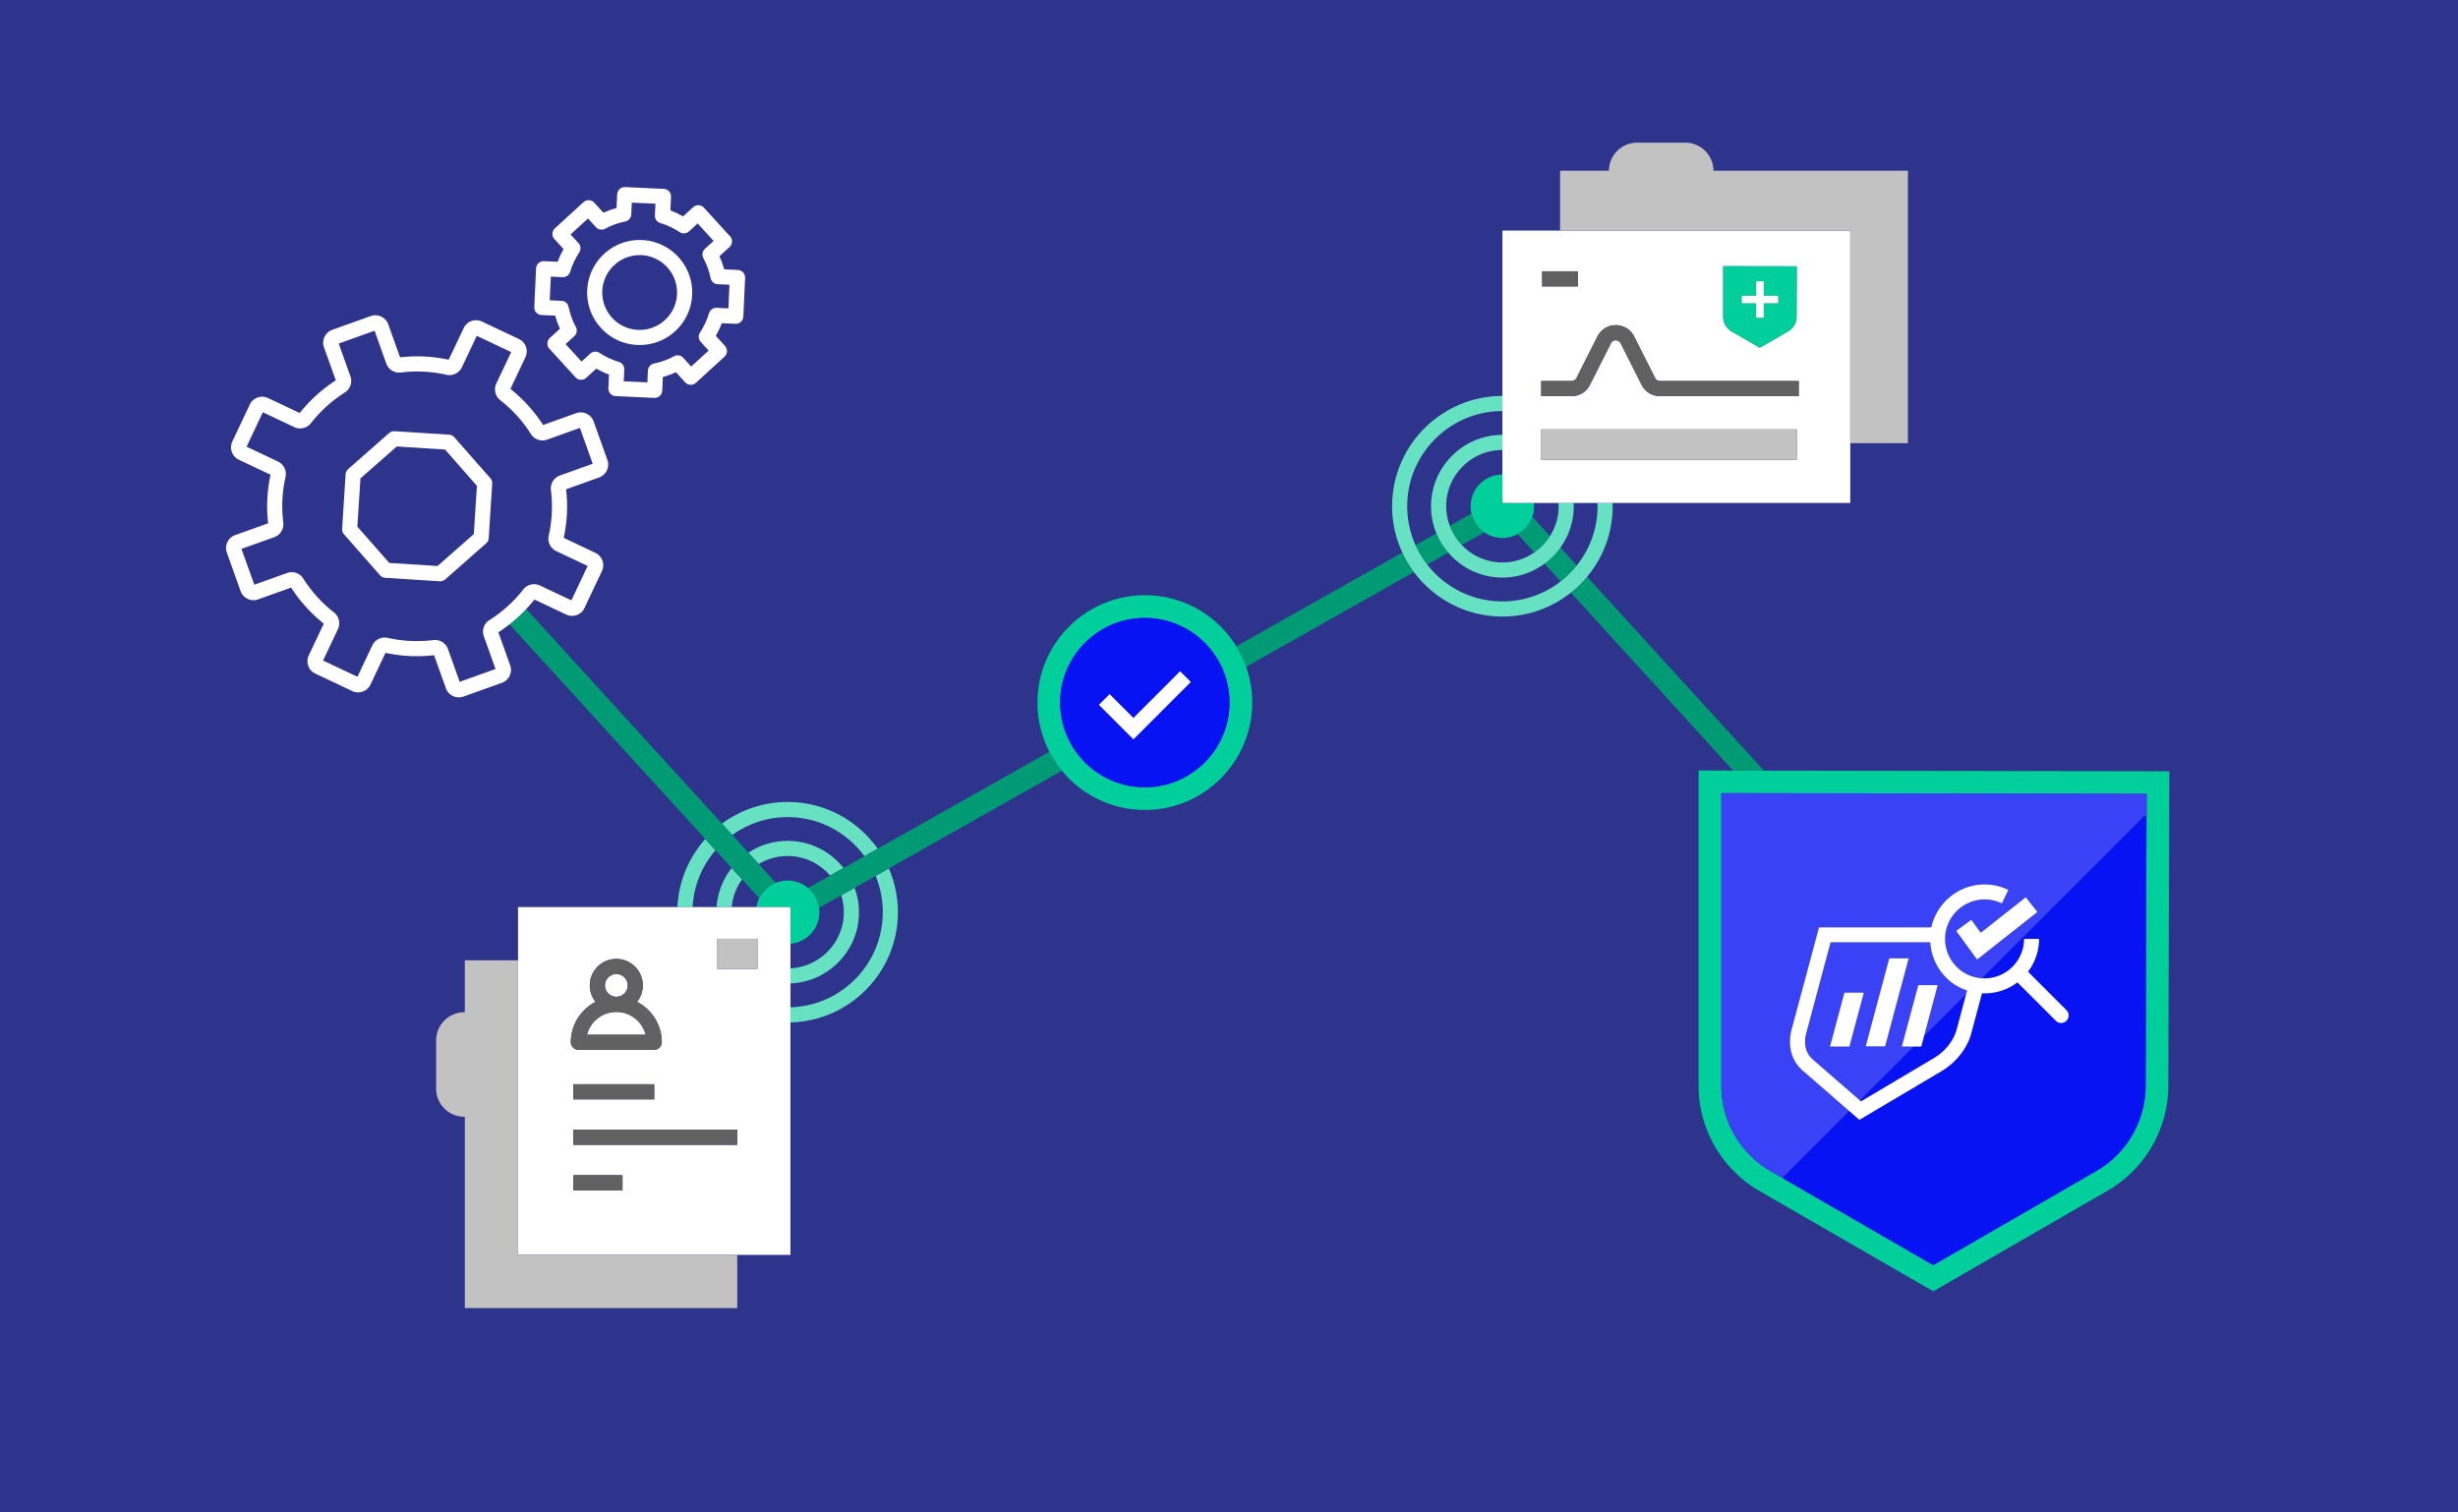
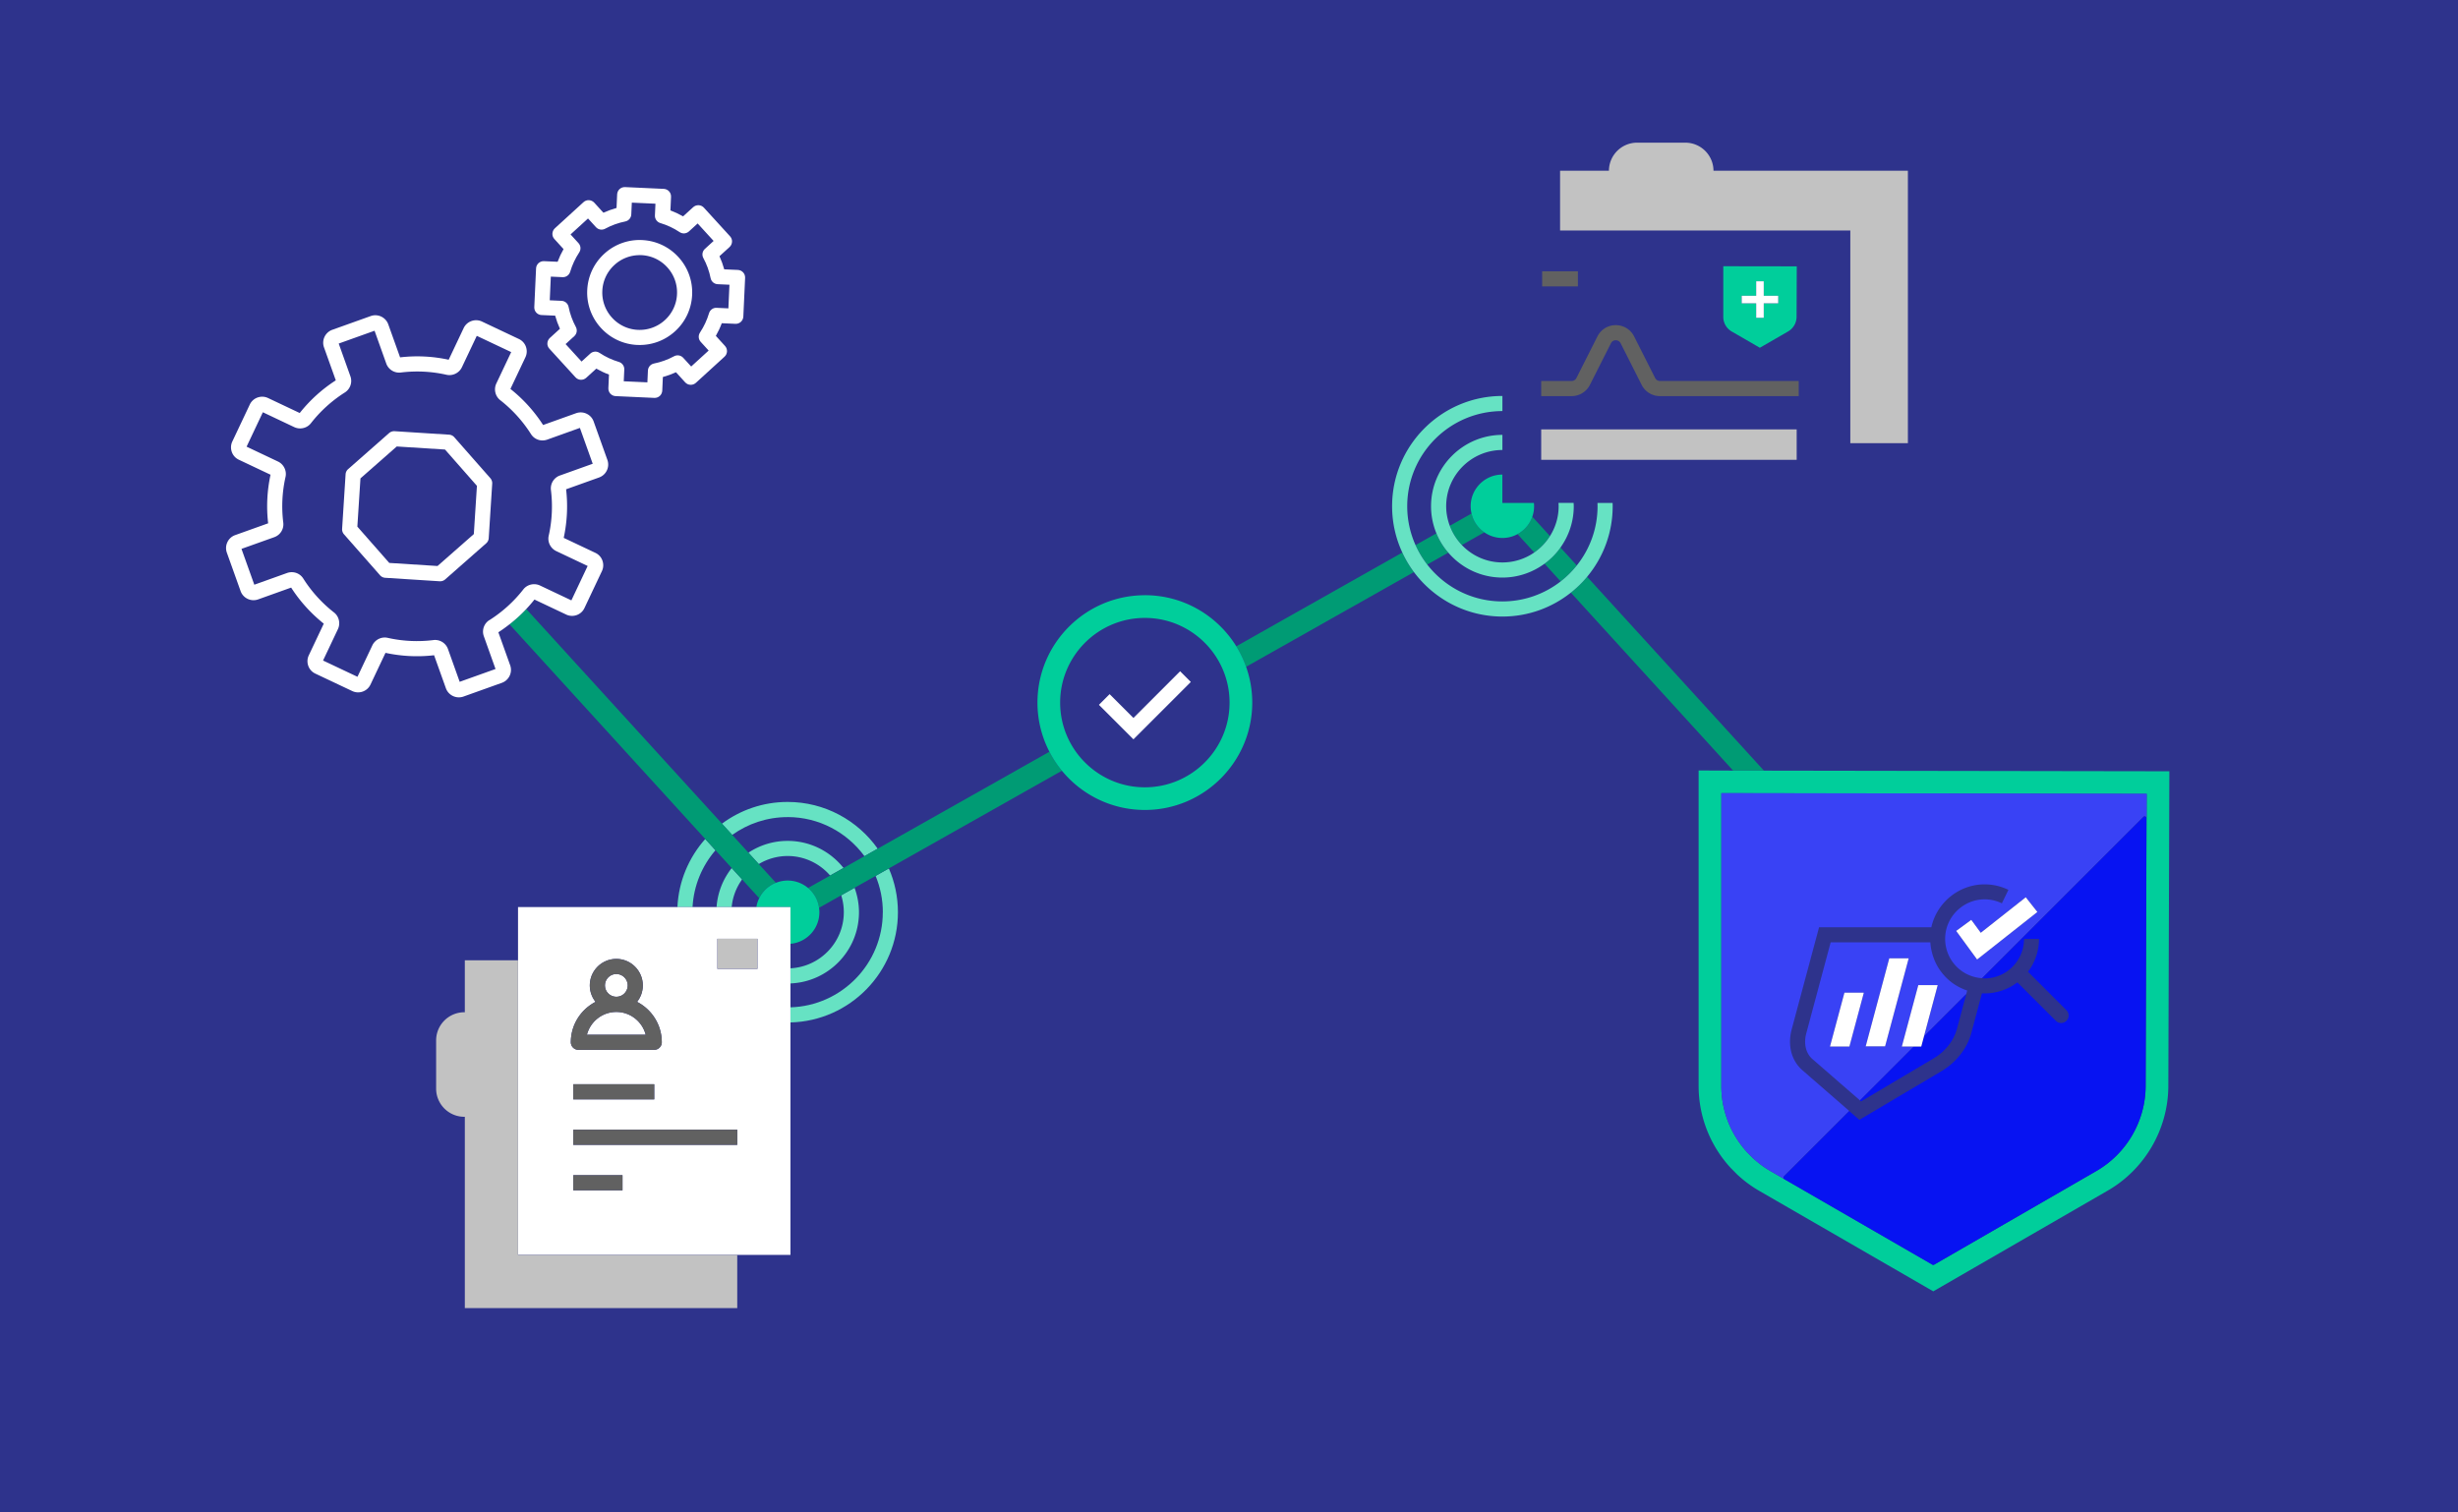
<svg xmlns="http://www.w3.org/2000/svg" width="650" height="400" fill="none">
  <path d="M650 0H0v400h650V0Z" fill="#2E338C" />
  <path d="m189.2 224.87-2.71-2.97c-4.3 4.84-7.03 11.11-7.35 18h4c.31-5.72 2.54-10.94 6.05-15.02l.01-.01ZM208.28 216.09c8.33 0 15.73 4.08 20.32 10.34l3.5-1.98c-5.29-7.47-13.99-12.36-23.82-12.36-6.5 0-12.51 2.14-17.37 5.75l2.71 2.98c4.13-2.97 9.19-4.72 14.65-4.72l.01-.01ZM233.45 241.26c0 13.63-10.89 24.75-24.42 25.15v4c15.74-.4 28.42-13.32 28.42-29.15 0-4.11-.86-8.03-2.4-11.58l-3.5 1.98c1.23 2.96 1.91 6.21 1.91 9.61l-.01-.01Z" fill="#66E2C3" />
  <path d="M208.28 222.39c-3.83 0-7.39 1.15-10.37 3.12l2.74 3.01a14.78 14.78 0 0 1 7.63-2.13c4.49 0 8.51 2.01 11.24 5.16l3.54-2c-3.46-4.36-8.79-7.16-14.77-7.16h-.01ZM193.5 229.57a18.767 18.767 0 0 0-4.01 10.32h4c.25-2.72 1.24-5.21 2.75-7.31l-2.74-3v-.01ZM209.03 256.09v4c10.05-.4 18.12-8.68 18.12-18.83 0-2.27-.43-4.45-1.17-6.47l-3.53 1.99c.45 1.41.69 2.92.69 4.48 0 7.94-6.27 14.43-14.12 14.83h.01Z" fill="#66E2C3" />
  <path d="m379.85 141.05-5.52 3.12c.83 1.84 1.87 3.57 3.09 5.14l5.57-3.15c-1.3-1.52-2.37-3.24-3.15-5.11h.01ZM390.34 138.58c-.15-.22-.29-.45-.42-.69-.35-.65-.61-1.34-.78-2.08l-5.76 3.25c.71 1.91 1.8 3.64 3.19 5.09l5.96-3.37a8.37 8.37 0 0 1-2.19-2.21v.01ZM232.1 224.45l-3.5 1.98-5.54 3.13-3.54 2-5.84 3.29a8.327 8.327 0 0 1 2.9 5.25l5.88-3.32 3.53-1.99 5.56-3.14 3.5-1.98 45.77-25.84a28.432 28.432 0 0 1-3.3-5.02l-45.41 25.63-.01.01ZM326.92 170.93a28.46 28.46 0 0 1 2.6 5.42l44.38-25.05a29.4 29.4 0 0 1-3.07-5.16l-43.91 24.79ZM193.499 229.57l2.741 3 4.53 4.97a8.392 8.392 0 0 1 4.399-4.08l-4.52-4.95-2.739-3.01-4.28-4.7-2.711-2.98-51.75-56.75c-1.37 1.46-2.86 2.8-4.44 4.04l51.761 56.77 2.709 2.97 4.291 4.71.009.01ZM408.43 149.08l4.27 4.68c1.59-1.23 3.02-2.65 4.27-4.22l-4.32-4.74c-1.17 1.64-2.6 3.08-4.22 4.28ZM404.67 137.89a8.346 8.346 0 0 1-3.37 3.37l4.43 4.86c1.66-1.15 3.07-2.64 4.15-4.35l-4.67-5.12c-.15.43-.33.85-.54 1.24ZM419.7 152.54a29.376 29.376 0 0 1-4.3 4.19l42.91 47.06h8.13l-46.74-51.25Z" fill="#009B74" />
  <path d="M138.4 155.86c1.03-1.32 2.88-1.75 4.41-1.03l8.3 3.93 4.3-9.1-8.3-3.93c-1.53-.72-2.37-2.43-2-4.06.89-3.98 1.09-8.05.59-12.09-.21-1.69.77-3.28 2.39-3.85l8.66-3.1-3.39-9.48-8.65 3.1c-1.62.58-3.38-.03-4.29-1.47a35.129 35.129 0 0 0-8.13-8.97c-1.32-1.03-1.75-2.88-1.03-4.41l3.93-8.3-9.1-4.3-3.93 8.3c-.72 1.52-2.43 2.36-4.06 2-3.98-.89-8.05-1.09-12.1-.6-1.69.21-3.28-.77-3.85-2.39l-3.09-8.66-9.48 3.39 3.09 8.65c.58 1.61-.03 3.38-1.47 4.29a35.129 35.129 0 0 0-8.97 8.13c-1.03 1.32-2.88 1.75-4.41 1.03l-8.3-3.93-4.3 9.1 8.3 3.93c1.52.72 2.37 2.43 2 4.06-.89 3.98-1.09 8.05-.6 12.1.21 1.69-.77 3.28-2.39 3.85l-8.66 3.09 3.39 9.48 8.66-3.1c1.62-.58 3.38.02 4.29 1.47 2.18 3.45 4.92 6.46 8.13 8.97 1.32 1.03 1.75 2.88 1.03 4.41l-3.93 8.3 9.1 4.3 3.93-8.3c.72-1.53 2.43-2.37 4.06-2 3.98.89 8.05 1.09 12.09.59.15-.02.3-.03.45-.03 1.52 0 2.88.95 3.41 2.42l3.09 8.65 9.48-3.39-3.09-8.65c-.58-1.62.03-3.38 1.47-4.29 3.44-2.18 6.46-4.92 8.97-8.13v.02Zm-20.67-2.61c-.37.32-.84.5-1.32.5h-.13l-14.41-.92c-.53-.03-1.02-.28-1.37-.67l-9.54-10.84c-.35-.4-.53-.92-.49-1.45l.92-14.41c.03-.53.28-1.02.67-1.37l10.84-9.54c.4-.35.91-.52 1.45-.49l14.41.92c.53.03 1.02.28 1.37.67l9.54 10.84c.35.4.53.92.49 1.45l-.92 14.41c-.03.53-.28 1.02-.67 1.37l-10.84 9.54v-.01Z" fill="#2E338C" />
  <path d="m141.35 158.57 8.37 3.96c.88.42 1.87.46 2.78.14a3.58 3.58 0 0 0 2.06-1.87l4.61-9.75c.42-.88.46-1.87.14-2.78-.32-.91-.99-1.65-1.87-2.06l-8.37-3.96c.91-4.23 1.13-8.55.63-12.85l8.72-3.12a3.638 3.638 0 0 0 2.2-4.65l-3.63-10.15a3.58 3.58 0 0 0-1.87-2.06c-.88-.42-1.87-.46-2.78-.14l-8.72 3.12a39.264 39.264 0 0 0-8.64-9.54l3.96-8.37c.42-.88.46-1.87.14-2.78-.32-.91-.99-1.65-1.87-2.06l-9.75-4.61a3.65 3.65 0 0 0-4.85 1.73l-3.96 8.37c-4.23-.92-8.55-1.13-12.85-.63l-3.12-8.72a3.638 3.638 0 0 0-4.65-2.2l-10.15 3.63a3.638 3.638 0 0 0-2.2 4.65l3.12 8.72a39.264 39.264 0 0 0-9.54 8.64l-8.37-3.96c-.88-.42-1.87-.46-2.78-.14-.92.33-1.65.99-2.06 1.87l-4.61 9.75c-.42.88-.46 1.87-.14 2.78.32.91.99 1.65 1.87 2.06l8.37 3.96c-.91 4.23-1.13 8.55-.63 12.85l-8.72 3.12c-.92.33-1.65.99-2.06 1.87-.42.88-.46 1.87-.14 2.78l3.63 10.15a3.638 3.638 0 0 0 4.65 2.2l8.72-3.12c2.34 3.64 5.25 6.84 8.63 9.54l-3.96 8.37c-.42.88-.46 1.87-.14 2.78.32.91.99 1.65 1.87 2.06l9.75 4.61c.88.42 1.87.47 2.78.14a3.58 3.58 0 0 0 2.06-1.87l3.96-8.37c4.23.91 8.55 1.13 12.85.63l3.12 8.72a3.648 3.648 0 0 0 4.65 2.21l10.15-3.63a3.638 3.638 0 0 0 2.2-4.65l-3.12-8.72c1.01-.65 1.97-1.35 2.91-2.08 1.58-1.23 3.07-2.58 4.44-4.04.76-.81 1.49-1.65 2.18-2.52l.03-.01Zm-11.93 5.42a3.607 3.607 0 0 0-1.47 4.29l3.09 8.65-9.48 3.39-3.09-8.65a3.622 3.622 0 0 0-3.41-2.42c-.15 0-.3 0-.45.03-4.05.5-8.12.3-12.09-.59-1.63-.37-3.34.47-4.06 2l-3.93 8.3-9.1-4.3 3.93-8.3c.72-1.53.29-3.38-1.03-4.41a35.463 35.463 0 0 1-8.13-8.97c-.91-1.44-2.67-2.04-4.29-1.47l-8.66 3.1-3.39-9.48 8.66-3.09c1.62-.58 2.6-2.16 2.39-3.85-.5-4.05-.3-8.12.6-12.1.36-1.63-.48-3.34-2-4.06l-8.3-3.93 4.3-9.1 8.3 3.93c1.53.72 3.38.29 4.41-1.03 2.51-3.21 5.53-5.95 8.97-8.13a3.62 3.62 0 0 0 1.47-4.29l-3.09-8.65 9.48-3.39 3.09 8.66a3.622 3.622 0 0 0 3.85 2.39c4.05-.5 8.12-.3 12.1.6 1.63.36 3.34-.48 4.06-2l3.93-8.3 9.1 4.3-3.93 8.3c-.72 1.52-.29 3.38 1.03 4.41 3.21 2.51 5.95 5.53 8.13 8.97.91 1.44 2.67 2.04 4.29 1.47l8.65-3.1 3.39 9.48-8.66 3.1a3.622 3.622 0 0 0-2.39 3.85c.5 4.05.3 8.12-.59 12.09-.37 1.63.47 3.34 2 4.06l8.3 3.93-4.3 9.1-8.3-3.93c-1.53-.72-3.38-.29-4.41 1.03a35.463 35.463 0 0 1-8.97 8.13v-.02Z" fill="#fff" />
  <path d="m129.24 142.33.92-14.41a2.02 2.02 0 0 0-.49-1.45l-9.54-10.84c-.35-.4-.84-.64-1.37-.67l-14.41-.92a2.05 2.05 0 0 0-1.45.49l-10.84 9.54c-.4.35-.64.84-.67 1.37l-.92 14.41c-.03.53.14 1.05.49 1.45l9.54 10.84c.35.4.84.64 1.37.67l14.41.92h.13c.49 0 .96-.18 1.32-.5l10.84-9.54c.4-.35.64-.84.67-1.37v.01Zm-3.94-1.08-9.6 8.44-12.76-.81-8.44-9.6.82-12.76 9.6-8.44 12.76.81 8.44 9.6-.82 12.76Z" fill="#fff" />
  <path d="M466.439 203.8h-8.13l-9.12-.03v83.42c0 8.04 3.01 15.74 8.46 21.67l1.69 1.71.17.16a32.01 32.01 0 0 0 5.7 4.21l46.03 26.58 46.14-26.64c9.84-5.68 15.98-16.28 16.02-27.65l.27-83.25-107.24-.17.01-.01Zm101.2 12.63-.23 70.78c-.03 9.24-5.02 17.85-13.02 22.47l-42.89 24.76c-.08.04-.16.07-.25.07s-.17-.02-.25-.07l-38.77-22.39-4.01-2.31c-1.63-.94-3.19-2.1-4.63-3.42l-1.51-1.51a25.96 25.96 0 0 1-6.88-17.62v-77.41l112.47.18-.02 6.47h-.01ZM205.17 233.47a8.394 8.394 0 0 0-4.4 4.08c-.36.73-.62 1.51-.75 2.34h9.02v9.72c4.28-.38 7.64-3.97 7.64-8.35 0-.39-.04-.78-.09-1.16a8.327 8.327 0 0 0-2.9-5.25 8.344 8.344 0 0 0-5.4-1.97c-1.1 0-2.15.22-3.11.6l-.01-.01Z" fill="#00CE9B" />
  <path d="m502.93 276.77 4.35-16.23h5.13l-3.63 13.55 11.18-11.18.25-.94c-.09-.03-.17-.06-.26-.09-.06-.02-.13-.04-.19-.07-.15-.06-.31-.12-.46-.18-.03-.01-.06-.02-.09-.04l-.54-.24c-.05-.02-.1-.05-.15-.07-.13-.06-.25-.12-.38-.19-.06-.03-.12-.07-.19-.1l-.33-.18c-.06-.04-.13-.07-.19-.11-.11-.06-.21-.13-.32-.19l-.18-.12c-.11-.07-.22-.15-.33-.22-.05-.03-.1-.07-.15-.1l-.45-.33-.01-.01-.45-.36c-.04-.04-.09-.08-.13-.12l-.3-.27c-.05-.05-.1-.1-.16-.15-.09-.08-.18-.17-.27-.26l-.16-.16c-.09-.09-.17-.18-.25-.27-.05-.05-.1-.1-.14-.16l-.27-.3c-.04-.04-.08-.09-.11-.13l-.36-.45c-.01-.02-.03-.04-.04-.05-.1-.14-.2-.27-.3-.41-.04-.05-.07-.11-.11-.16-.07-.11-.14-.21-.21-.32-.04-.06-.08-.12-.12-.19-.06-.1-.13-.2-.19-.31-.04-.07-.08-.13-.11-.2-.06-.11-.12-.21-.18-.32-.03-.06-.07-.13-.1-.19-.06-.12-.12-.24-.18-.37-.02-.05-.05-.1-.07-.15a8.46 8.46 0 0 1-.23-.53c-.02-.04-.03-.08-.05-.13-.06-.14-.11-.28-.16-.42-.02-.07-.05-.14-.07-.2-.04-.12-.08-.23-.12-.35-.02-.07-.05-.15-.07-.22-.04-.11-.07-.23-.1-.34l-.06-.23-.09-.36c-.02-.07-.03-.14-.05-.21l-.09-.43c0-.05-.02-.1-.03-.15-.03-.19-.07-.39-.09-.58 0-.06-.01-.11-.02-.17-.02-.14-.03-.28-.05-.43 0-.07-.01-.15-.02-.23 0-.08-.01-.16-.02-.24h-26.35l-6.44 24.03c-.74 2.76-.14 5.32 1.6 6.84l12.6 10.95 14.25-14.25h-3.16l-.03-.01Zm-13.87 0h-5.13l3.81-14.23h4.99l.13.03-3.81 14.2h.01Zm4.31-.05 6.24-23.29h5.13l-6.24 23.29h-5.13Z" fill="#3942F5" />
  <path d="M455.189 209.78v77.41c0 6.54 2.44 12.79 6.88 17.62l1.51 1.51c1.44 1.33 3 2.48 4.63 3.42l4.01 2.31-.33-.19a.514.514 0 0 1-.25-.37c-.02-.15.03-.31.14-.42l17.25-17.25-12.39-10.77c-2.91-2.53-3.97-6.59-2.83-10.85l7.23-26.97h29.69c1.42-6.48 7.28-11.34 14.08-11.34 2.21 0 4.33.49 6.3 1.45l-1.73 3.56c-1.43-.69-2.96-1.05-4.56-1.05-5.37 0-9.94 4.19-10.4 9.53-.03.3-.04.61-.04.91 0 5.08 3.62 9.41 8.62 10.28.38.07.77.1 1.15.13l42.65-42.65c.14-.14.36-.19.55-.11.19.08.31.26.31.46l.02-6.47-112.47-.18-.02.03Zm67.64 43.98-5.54-7.56 4-2.93 2.5 3.42 11.9-9.39 3.07 3.89-15.94 12.57h.01Z" fill="#3942F5" />
  <path d="M567.33 215.97a.493.493 0 0 0-.55.11l-42.65 42.65c.22.01.44.03.67.03 1.5 0 2.96-.31 4.31-.93a10.48 10.48 0 0 0 6.13-9.51h3.96c0 3.19-1.06 6.23-2.92 8.68l10.17 10.17c.77.77.77 2.03 0 2.8-.39.39-.89.58-1.4.58-.51 0-1.01-.19-1.4-.58l-10.17-10.16c-.84.64-1.75 1.19-2.73 1.63a14.34 14.34 0 0 1-5.95 1.28c-.23 0-.46 0-.69-.02l-2.82 10.54c-1.07 4-4.01 7.75-7.86 10.04l-21.73 12.89-2.68-2.33-17.25 17.25a.505.505 0 0 0 .11.79l.33.19 38.77 22.39c.08.04.16.07.25.07s.17-.02.25-.07l42.89-24.76c8-4.62 12.99-13.23 13.02-22.47l.23-70.78c0-.2-.12-.38-.31-.46l.02-.02Z" fill="#0713F2" />
  <path d="m492.15 291.29 19.27-11.43c2.98-1.77 5.24-4.63 6.05-7.65l2.49-9.3-11.18 11.18-.72 2.69h-1.97l-14.25 14.25.31.27v-.01Z" fill="#0713F2" />
  <path d="m535.7 237.3-11.9 9.39-2.51-3.42-3.99 2.93 5.53 7.56 15.94-12.57-3.07-3.89Z" fill="#fff" />
-   <path d="m491.71 296.16 21.73-12.89c3.85-2.28 6.79-6.04 7.86-10.04l2.82-10.54a14.306 14.306 0 0 0 6.64-1.26c.98-.45 1.9-1 2.73-1.63l10.17 10.16c.39.39.89.58 1.4.58.51 0 1.01-.19 1.4-.58.77-.77.77-2.03 0-2.8l-10.17-10.17c1.85-2.46 2.92-5.49 2.92-8.68h-3.96c0 4.09-2.41 7.82-6.13 9.51-1.36.62-2.81.93-4.31.93-.22 0-.44-.01-.67-.03-.39-.02-.78-.06-1.15-.13-5-.88-8.62-5.2-8.62-10.28 0-.3.01-.61.04-.91.46-5.35 5.03-9.53 10.4-9.53 1.6 0 3.14.35 4.56 1.05l1.73-3.56c-1.97-.96-4.09-1.45-6.3-1.45-6.8 0-12.66 4.86-14.08 11.35h-29.69l-7.23 26.95c-1.14 4.26-.08 8.32 2.83 10.85l12.39 10.77 2.68 2.33h.01Zm-12.46-16.09c-1.74-1.52-2.34-4.07-1.6-6.84l6.44-24.03h26.35c0 .08.01.16.02.24 0 .08.01.15.02.23.01.14.03.28.05.43 0 .06.01.11.02.17.03.2.06.39.09.58 0 .05.02.1.03.15.03.15.06.29.09.43.02.07.03.14.05.21l.09.36.06.23c.03.12.07.23.1.34.02.07.05.15.07.22.04.12.08.23.12.35.02.07.05.14.07.2.05.14.11.28.16.42.02.04.03.08.05.13.07.18.15.35.23.53.02.05.05.1.07.15.06.12.12.25.18.37.03.06.07.13.1.19.06.11.12.21.18.32.04.07.08.13.11.2.06.1.12.21.19.31.04.06.08.12.12.19.07.11.14.21.21.32.04.05.07.11.11.16.1.14.2.28.3.41.01.02.03.04.04.05l.36.45c.04.04.08.09.11.13l.27.3c.05.05.1.1.14.16.08.09.17.18.25.27l.16.16c.09.09.18.17.27.26.05.05.1.1.16.15l.3.27c.04.04.09.08.13.12.15.12.3.25.45.36l.01.01c.15.11.3.23.45.33.05.04.1.07.15.1.11.08.22.15.33.22l.18.12c.1.07.21.13.32.19.06.04.13.08.19.11l.33.18c.06.03.12.07.19.1.13.07.25.13.38.19.05.02.1.05.15.07l.54.24c.03.01.06.02.09.04.15.06.31.12.46.18.06.02.13.05.19.07.09.03.17.06.26.09l-.25.94-2.49 9.3c-.81 3.03-3.07 5.89-6.05 7.65l-19.27 11.43-.31-.27-12.6-10.95.03.01Z" fill="#fff" />
  <path d="m487.75 262.53-3.82 14.24h5.13l3.81-14.2-.13-.04h-4.99ZM499.61 253.44l-6.24 23.28h5.13l6.24-23.28h-5.13ZM507.28 260.54l-4.35 16.23h5.13l.72-2.69 3.63-13.54h-5.13Z" fill="#fff" />
  <path d="M419.7 152.54a29.019 29.019 0 0 0 6.76-18.65c0-.29-.01-.59-.02-.88h-4c.01.29.02.58.02.88 0 5.92-2.06 11.36-5.49 15.66a25.445 25.445 0 0 1-4.27 4.22 25.045 25.045 0 0 1-15.41 5.29c-8.07 0-15.26-3.82-19.87-9.75-1.23-1.58-2.27-3.3-3.09-5.14-1.41-3.14-2.2-6.62-2.2-10.28 0-13.88 11.29-25.17 25.17-25.17v-4c-16.08 0-29.17 13.08-29.17 29.17 0 4.37.97 8.52 2.71 12.25a29.4 29.4 0 0 0 3.07 5.16c5.32 7.13 13.83 11.76 23.39 11.76 6.84 0 13.13-2.37 18.11-6.33 1.57-1.25 3.01-2.65 4.3-4.19h-.01Z" fill="#66E2C3" />
  <path d="M378.43 133.89c0 2.54.51 4.95 1.42 7.16.77 1.88 1.84 3.6 3.15 5.11 3.46 4.03 8.58 6.59 14.3 6.59 4.17 0 8.01-1.38 11.14-3.67 1.62-1.19 3.05-2.63 4.22-4.28 2.2-3.09 3.51-6.85 3.51-10.92 0-.3-.03-.58-.04-.88h-4c.02.29.04.58.04.88 0 2.89-.84 5.59-2.28 7.88a14.97 14.97 0 0 1-4.15 4.35c-2.4 1.66-5.3 2.64-8.44 2.64-4.22 0-8.02-1.77-10.73-4.61a14.814 14.814 0 0 1-3.19-5.09c-.6-1.61-.95-3.35-.95-5.17 0-8.2 6.67-14.87 14.87-14.87v-4c-10.4 0-18.87 8.46-18.87 18.87v.01Z" fill="#66E2C3" />
  <path d="M150.36 81.16c.37 1.86 1.02 3.64 1.92 5.31.44.81.27 1.81-.41 2.43l-2.3 2.1 4.22 4.62 2.3-2.1c.68-.62 1.69-.7 2.46-.19 1.57 1.05 3.29 1.85 5.11 2.39.88.26 1.47 1.09 1.43 2.01l-.14 3.11 6.25.28.14-3.11c.04-.92.7-1.69 1.6-1.87 1.86-.37 3.64-1.02 5.31-1.92.81-.44 1.81-.27 2.43.41l2.1 2.3 4.62-4.22-2.1-2.3c-.62-.68-.7-1.69-.19-2.46 1.05-1.58 1.85-3.3 2.39-5.11.26-.88 1.09-1.48 2.01-1.43l3.11.14.28-6.25-3.11-.14c-.92-.04-1.69-.7-1.87-1.6-.38-1.86-1.02-3.65-1.92-5.31-.44-.81-.27-1.81.41-2.43l2.3-2.1-4.22-4.62-2.3 2.1c-.68.62-1.69.7-2.46.19a19.26 19.26 0 0 0-5.11-2.4 2.004 2.004 0 0 1-1.43-2.01l.14-3.11-6.25-.28-.14 3.11c-.04.92-.7 1.69-1.6 1.87-1.86.37-3.64 1.02-5.31 1.92-.81.44-1.81.27-2.43-.41l-2.1-2.3-4.62 4.22 2.1 2.3c.62.68.7 1.69.19 2.46-1.05 1.58-1.85 3.3-2.39 5.11-.26.88-1.08 1.47-2.01 1.43l-3.11-.14-.28 6.25 3.11.14c.92.04 1.69.7 1.87 1.6v.01Zm9.42-14.06a13.78 13.78 0 0 1 9.99-3.62c3.71.17 7.12 1.77 9.62 4.51 2.5 2.74 3.79 6.29 3.62 9.99a13.78 13.78 0 0 1-4.51 9.62 13.768 13.768 0 0 1-9.35 3.63c-.21 0-.43 0-.65-.01a13.78 13.78 0 0 1-9.62-4.51c-2.5-2.74-3.79-6.29-3.62-9.99a13.78 13.78 0 0 1 4.51-9.62h.01Z" fill="#2E338C" />
  <path d="m143.2 83.32 3.61.16c.33 1.19.75 2.35 1.26 3.47l-2.67 2.43c-.39.36-.62.86-.65 1.39-.03.53.16 1.05.52 1.44l6.92 7.58c.75.82 2.01.87 2.83.13l2.67-2.43c1.07.61 2.19 1.14 3.35 1.57l-.16 3.61c-.02.53.16 1.05.52 1.44.36.39.86.63 1.39.65l10.25.47h.09c.5 0 .98-.19 1.35-.52.39-.36.62-.86.65-1.39l.16-3.61c1.19-.33 2.35-.75 3.47-1.26l2.43 2.67c.75.82 2.01.87 2.83.13l7.58-6.92c.82-.75.87-2.01.13-2.83l-2.43-2.67c.61-1.07 1.14-2.19 1.57-3.35l3.61.16c.53.02 1.05-.16 1.44-.52.39-.36.62-.86.65-1.39l.47-10.25c.02-.53-.16-1.05-.52-1.44-.36-.39-.86-.63-1.39-.65l-3.61-.16c-.33-1.19-.75-2.35-1.26-3.47l2.67-2.43c.39-.36.62-.86.65-1.39.03-.53-.16-1.05-.52-1.44l-6.92-7.58c-.74-.81-2.01-.87-2.83-.13l-2.67 2.43c-1.07-.61-2.19-1.14-3.35-1.57l.16-3.61c.02-.53-.16-1.05-.52-1.44-.36-.39-.86-.63-1.39-.65l-10.25-.47c-.53-.02-1.05.16-1.44.52-.39.36-.62.86-.65 1.39l-.16 3.61c-1.19.33-2.35.75-3.47 1.26l-2.43-2.67c-.36-.39-.86-.62-1.39-.65-.53-.03-1.05.16-1.44.52l-7.58 6.92c-.39.36-.62.86-.65 1.39-.03.53.16 1.05.52 1.44l2.43 2.67c-.61 1.07-1.14 2.19-1.57 3.35l-3.61-.16c-1.1-.05-2.04.8-2.09 1.91l-.47 10.25c-.02.53.16 1.05.52 1.44.36.39.86.63 1.39.65Zm2.46-10.16 3.11.14c.93.05 1.75-.55 2.01-1.43.54-1.81 1.35-3.53 2.39-5.11.51-.77.43-1.78-.19-2.46l-2.1-2.3 4.62-4.22 2.1 2.3c.62.68 1.62.85 2.43.41 1.66-.9 3.45-1.55 5.31-1.92.9-.18 1.56-.95 1.6-1.87l.14-3.11 6.25.28-.14 3.11c-.04.92.55 1.75 1.43 2.01 1.82.54 3.54 1.35 5.11 2.4.76.51 1.78.43 2.46-.19l2.3-2.1 4.22 4.62-2.3 2.1c-.68.62-.85 1.62-.41 2.43.9 1.66 1.55 3.45 1.92 5.31.18.9.95 1.56 1.87 1.6l3.11.14-.28 6.25-3.11-.14c-.92-.06-1.75.55-2.01 1.43-.54 1.81-1.35 3.53-2.39 5.11-.51.77-.43 1.78.19 2.46l2.1 2.3-4.62 4.22-2.1-2.3c-.62-.68-1.62-.85-2.43-.41-1.67.9-3.45 1.55-5.31 1.92-.9.18-1.56.95-1.6 1.87l-.14 3.11-6.25-.28.14-3.11c.04-.92-.55-1.75-1.43-2.01-1.82-.54-3.54-1.35-5.11-2.39-.76-.51-1.78-.43-2.46.19l-2.3 2.1-4.22-4.62 2.3-2.1c.68-.62.85-1.62.41-2.43-.9-1.67-1.55-3.45-1.92-5.31-.18-.9-.95-1.56-1.87-1.6l-3.11-.14.28-6.25v-.01Z" fill="#fff" />
  <path d="M168.52 91.23c.22 0 .43.01.65.01 3.47 0 6.77-1.28 9.35-3.63 2.74-2.5 4.34-5.92 4.51-9.62a13.78 13.78 0 0 0-3.62-9.99c-2.5-2.74-5.92-4.34-9.62-4.51a13.78 13.78 0 0 0-9.99 3.62c-2.74 2.5-4.34 5.92-4.51 9.62a13.78 13.78 0 0 0 3.62 9.99c2.5 2.74 5.92 4.34 9.62 4.51h-.01Zm.62-23.76a9.813 9.813 0 0 1 7.31 3.22 9.836 9.836 0 0 1 2.58 7.12 9.813 9.813 0 0 1-3.21 6.85 9.87 9.87 0 0 1-7.11 2.58 9.813 9.813 0 0 1-6.85-3.21 9.828 9.828 0 0 1-2.58-7.11 9.813 9.813 0 0 1 3.21-6.85 9.805 9.805 0 0 1 6.66-2.59l-.01-.01Z" fill="#fff" />
  <path d="M390.34 129.2a8.304 8.304 0 0 0-1.2 6.61c.17.73.43 1.43.78 2.08a8.52 8.52 0 0 0 2.61 2.9c1.35.94 3 1.49 4.77 1.49 1.45 0 2.81-.37 4-1.02a8.44 8.44 0 0 0 3.37-3.37c.21-.4.39-.81.54-1.24.3-.86.47-1.79.47-2.75 0-.3-.02-.59-.05-.88h-8.34v-7.51c-2.9 0-5.45 1.47-6.95 3.7v-.01Z" fill="#00CE9B" />
  <path d="M209.03 260.09v-20.2h-72.04v91.99h72.04v-71.79Zm-19.33-11.81h10.61v7.95H189.7v-7.95Zm-38.75 27.37c0-4.65 2.66-8.69 6.54-10.69a6.986 6.986 0 0 1-1.52-4.35c0-3.87 3.15-7.01 7.01-7.01s7.01 3.15 7.01 7.01c0 1.64-.57 3.16-1.52 4.35 3.88 2 6.54 6.04 6.54 10.69 0 1.1-.9 2-2 2h-20.06c-1.1 0-2-.9-2-2Zm22.06 11.1v4H151.6v-4h21.41Zm-8.39 28.05h-13.01v-4h13.01v4Zm30.34-12.02H151.6v-4h43.36v4Z" fill="#fff" />
  <path d="M162.98 267.63c-3.74 0-6.88 2.57-7.78 6.03h15.55c-.89-3.46-4.04-6.03-7.78-6.03h.01ZM165.999 260.61c0-1.66-1.349-3.01-3.009-3.01a3.014 3.014 0 0 0-3.011 3.01c0 1.66 1.351 3.01 3.011 3.01 1.66 0 3.009-1.35 3.009-3.01Z" fill="#fff" />
  <path d="M136.99 253.96h-14.07v13.75h-.13a7.46 7.46 0 0 0-7.46 7.46v12.73a7.46 7.46 0 0 0 7.46 7.46h.13v50.6h72.04v-14.07h-57.97v-77.93Z" fill="#C2C2C2" />
  <path d="M173.01 286.75H151.6v4h21.41v-4ZM194.96 298.78H151.6v4h43.36v-4ZM164.61 310.8H151.6v4h13.01v-4ZM173.01 277.65c1.1 0 2-.9 2-2 0-4.65-2.66-8.69-6.54-10.69.95-1.2 1.52-2.71 1.52-4.35 0-3.87-3.15-7.01-7.01-7.01s-7.01 3.15-7.01 7.01c0 1.64.57 3.16 1.52 4.35-3.88 2-6.54 6.04-6.54 10.69 0 1.1.9 2 2 2h20.06Zm-13.04-17.04c0-1.66 1.35-3.01 3.01-3.01 1.66 0 3.01 1.35 3.01 3.01 0 1.66-1.35 3.01-3.01 3.01-1.66 0-3.01-1.35-3.01-3.01Zm3.01 7.02c3.74 0 6.88 2.57 7.78 6.03h-15.55c.89-3.46 4.04-6.03 7.78-6.03h-.01Z" fill="#616161" />
-   <path d="M397.3 115.02v17.99h91.99V60.97H397.3v54.05Zm58.4-44.63 19.43.03-.03 8.84-.02 4.53c0 1.59-.85 3.05-2.23 3.84l-7.48 4.32-.83-.48-6.63-3.83a4.17 4.17 0 0 1-.79-.59l-.22-.22s-.02-.02-.03-.04a4.475 4.475 0 0 1-1.18-3.01V70.37l.01.02Zm-47.89 1.36h9.45v4h-9.45v-4Zm-.25 29.02h8.03c.54 0 1.03-.3 1.28-.78l5.56-11.01a5.407 5.407 0 0 1 4.85-2.98c2.06 0 3.92 1.14 4.85 2.98l5.56 11.01c.24.48.73.78 1.28.78h36.69v4h-36.69c-2.06 0-3.92-1.14-4.85-2.98l-5.56-11.01c-.36-.71-1.01-.78-1.28-.78s-.92.08-1.28.79l-5.56 11.01a5.407 5.407 0 0 1-4.85 2.98h-8.03v-4.01Zm67.57 12.79v8.05h-67.56v-8.05h67.56Z" fill="#fff" />
  <path d="M489.29 117.2h15.24V45.15h-51.41a7.458 7.458 0 0 0-7.46-7.42h-12.73c-4.11 0-7.44 3.32-7.46 7.42h-12.92v15.81h76.75v56.23l-.01.01Z" fill="#C2C2C2" />
  <path d="M420.44 101.79 426 90.78a1.4 1.4 0 0 1 1.28-.79c.27 0 .92.08 1.28.78l5.56 11.01a5.407 5.407 0 0 0 4.85 2.98h36.69v-4h-36.69c-.54 0-1.03-.3-1.28-.78l-5.56-11.01a5.407 5.407 0 0 0-4.85-2.98c-2.06 0-3.92 1.14-4.85 2.98l-5.56 11.01c-.24.48-.73.78-1.28.78h-8.03v4h8.03c2.06 0 3.92-1.14 4.85-2.98v.01Z" fill="#616161" />
  <path d="m456.91 86.85.22.22c.24.22.5.42.79.59l6.63 3.83.83.48 7.48-4.32a4.474 4.474 0 0 0 2.23-3.84l.02-4.53.03-8.84-19.43-.03v13.41c0 1.13.43 2.2 1.18 3.01.01.01.02.02.03.04l-.01-.02Zm3.67-8.63h3.83v-3.83h2v3.83h3.83v2h-3.83v3.83h-2v-3.83h-3.83v-2Z" fill="#00CE9B" />
  <path d="M464.41 84.05h2v-3.83h3.83v-2h-3.83v-3.83h-2v3.83h-3.83v2h3.83v3.83Z" fill="#fff" />
  <path d="M475.12 113.56h-67.56v8.05h67.56v-8.05ZM200.31 248.28H189.7v7.95h10.61v-7.95Z" fill="#C2C2C2" />
  <path d="M417.26 71.75h-9.45v4h9.45v-4Z" fill="#616161" />
  <path d="M302.75 157.42c-15.66 0-28.4 12.74-28.4 28.4 0 4.68 1.15 9.1 3.16 12.99.93 1.79 2.03 3.48 3.3 5.02 5.21 6.34 13.11 10.38 21.94 10.38 15.66 0 28.4-12.74 28.4-28.4 0-3.32-.58-6.51-1.63-9.48a28.46 28.46 0 0 0-2.6-5.42c-5.01-8.1-13.97-13.5-24.17-13.5v.01Zm22.4 28.4c0 12.35-10.05 22.4-22.4 22.4-12.35 0-22.4-10.05-22.4-22.4 0-12.35 10.05-22.4 22.4-22.4 12.35 0 22.4 10.05 22.4 22.4Z" fill="#00CE9B" />
-   <path d="M302.75 163.42c-12.35 0-22.4 10.05-22.4 22.4 0 12.35 10.05 22.4 22.4 22.4 12.35 0 22.4-10.05 22.4-22.4 0-12.35-10.05-22.4-22.4-22.4Zm12.15 16.94-15.17 15.17-9.12-9.12 2.83-2.83 6.29 6.29 12.35-12.35 2.83 2.83-.01.01Z" fill="#0713F2" />
  <path d="m299.73 189.88-6.3-6.3-2.83 2.83 9.13 9.12 15.17-15.17-2.83-2.83-12.34 12.35Z" fill="#fff" />
</svg>